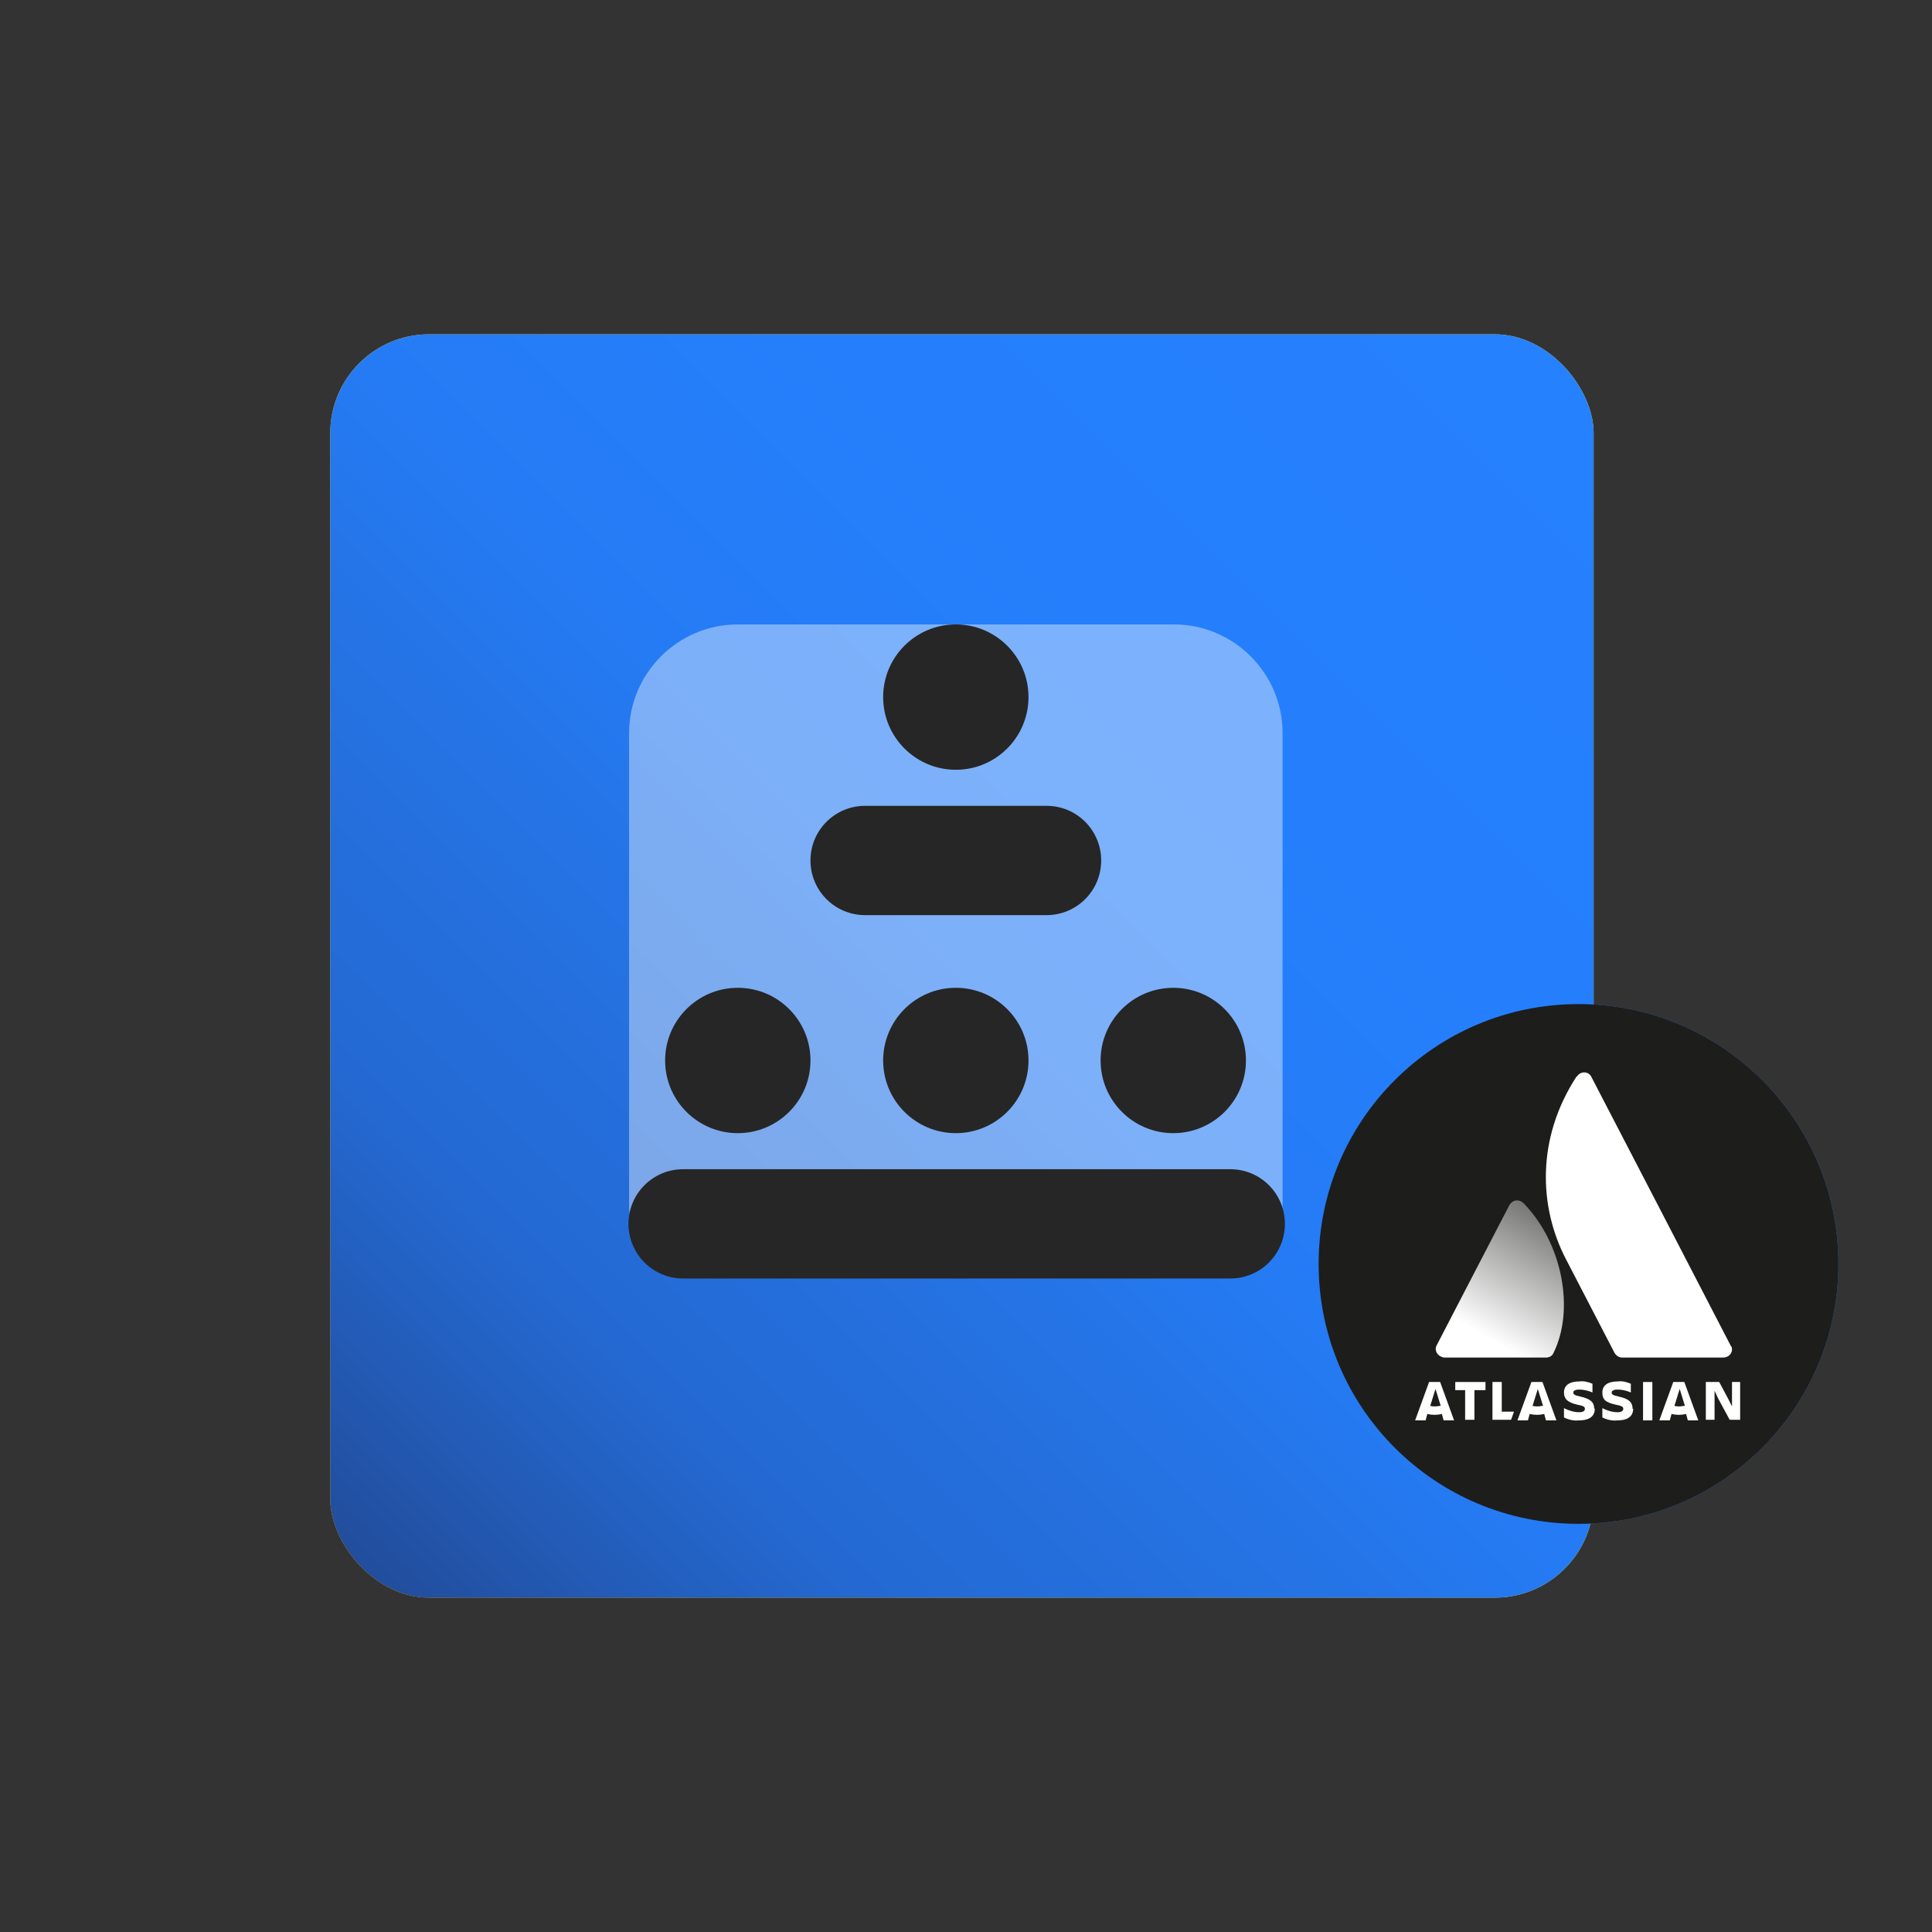
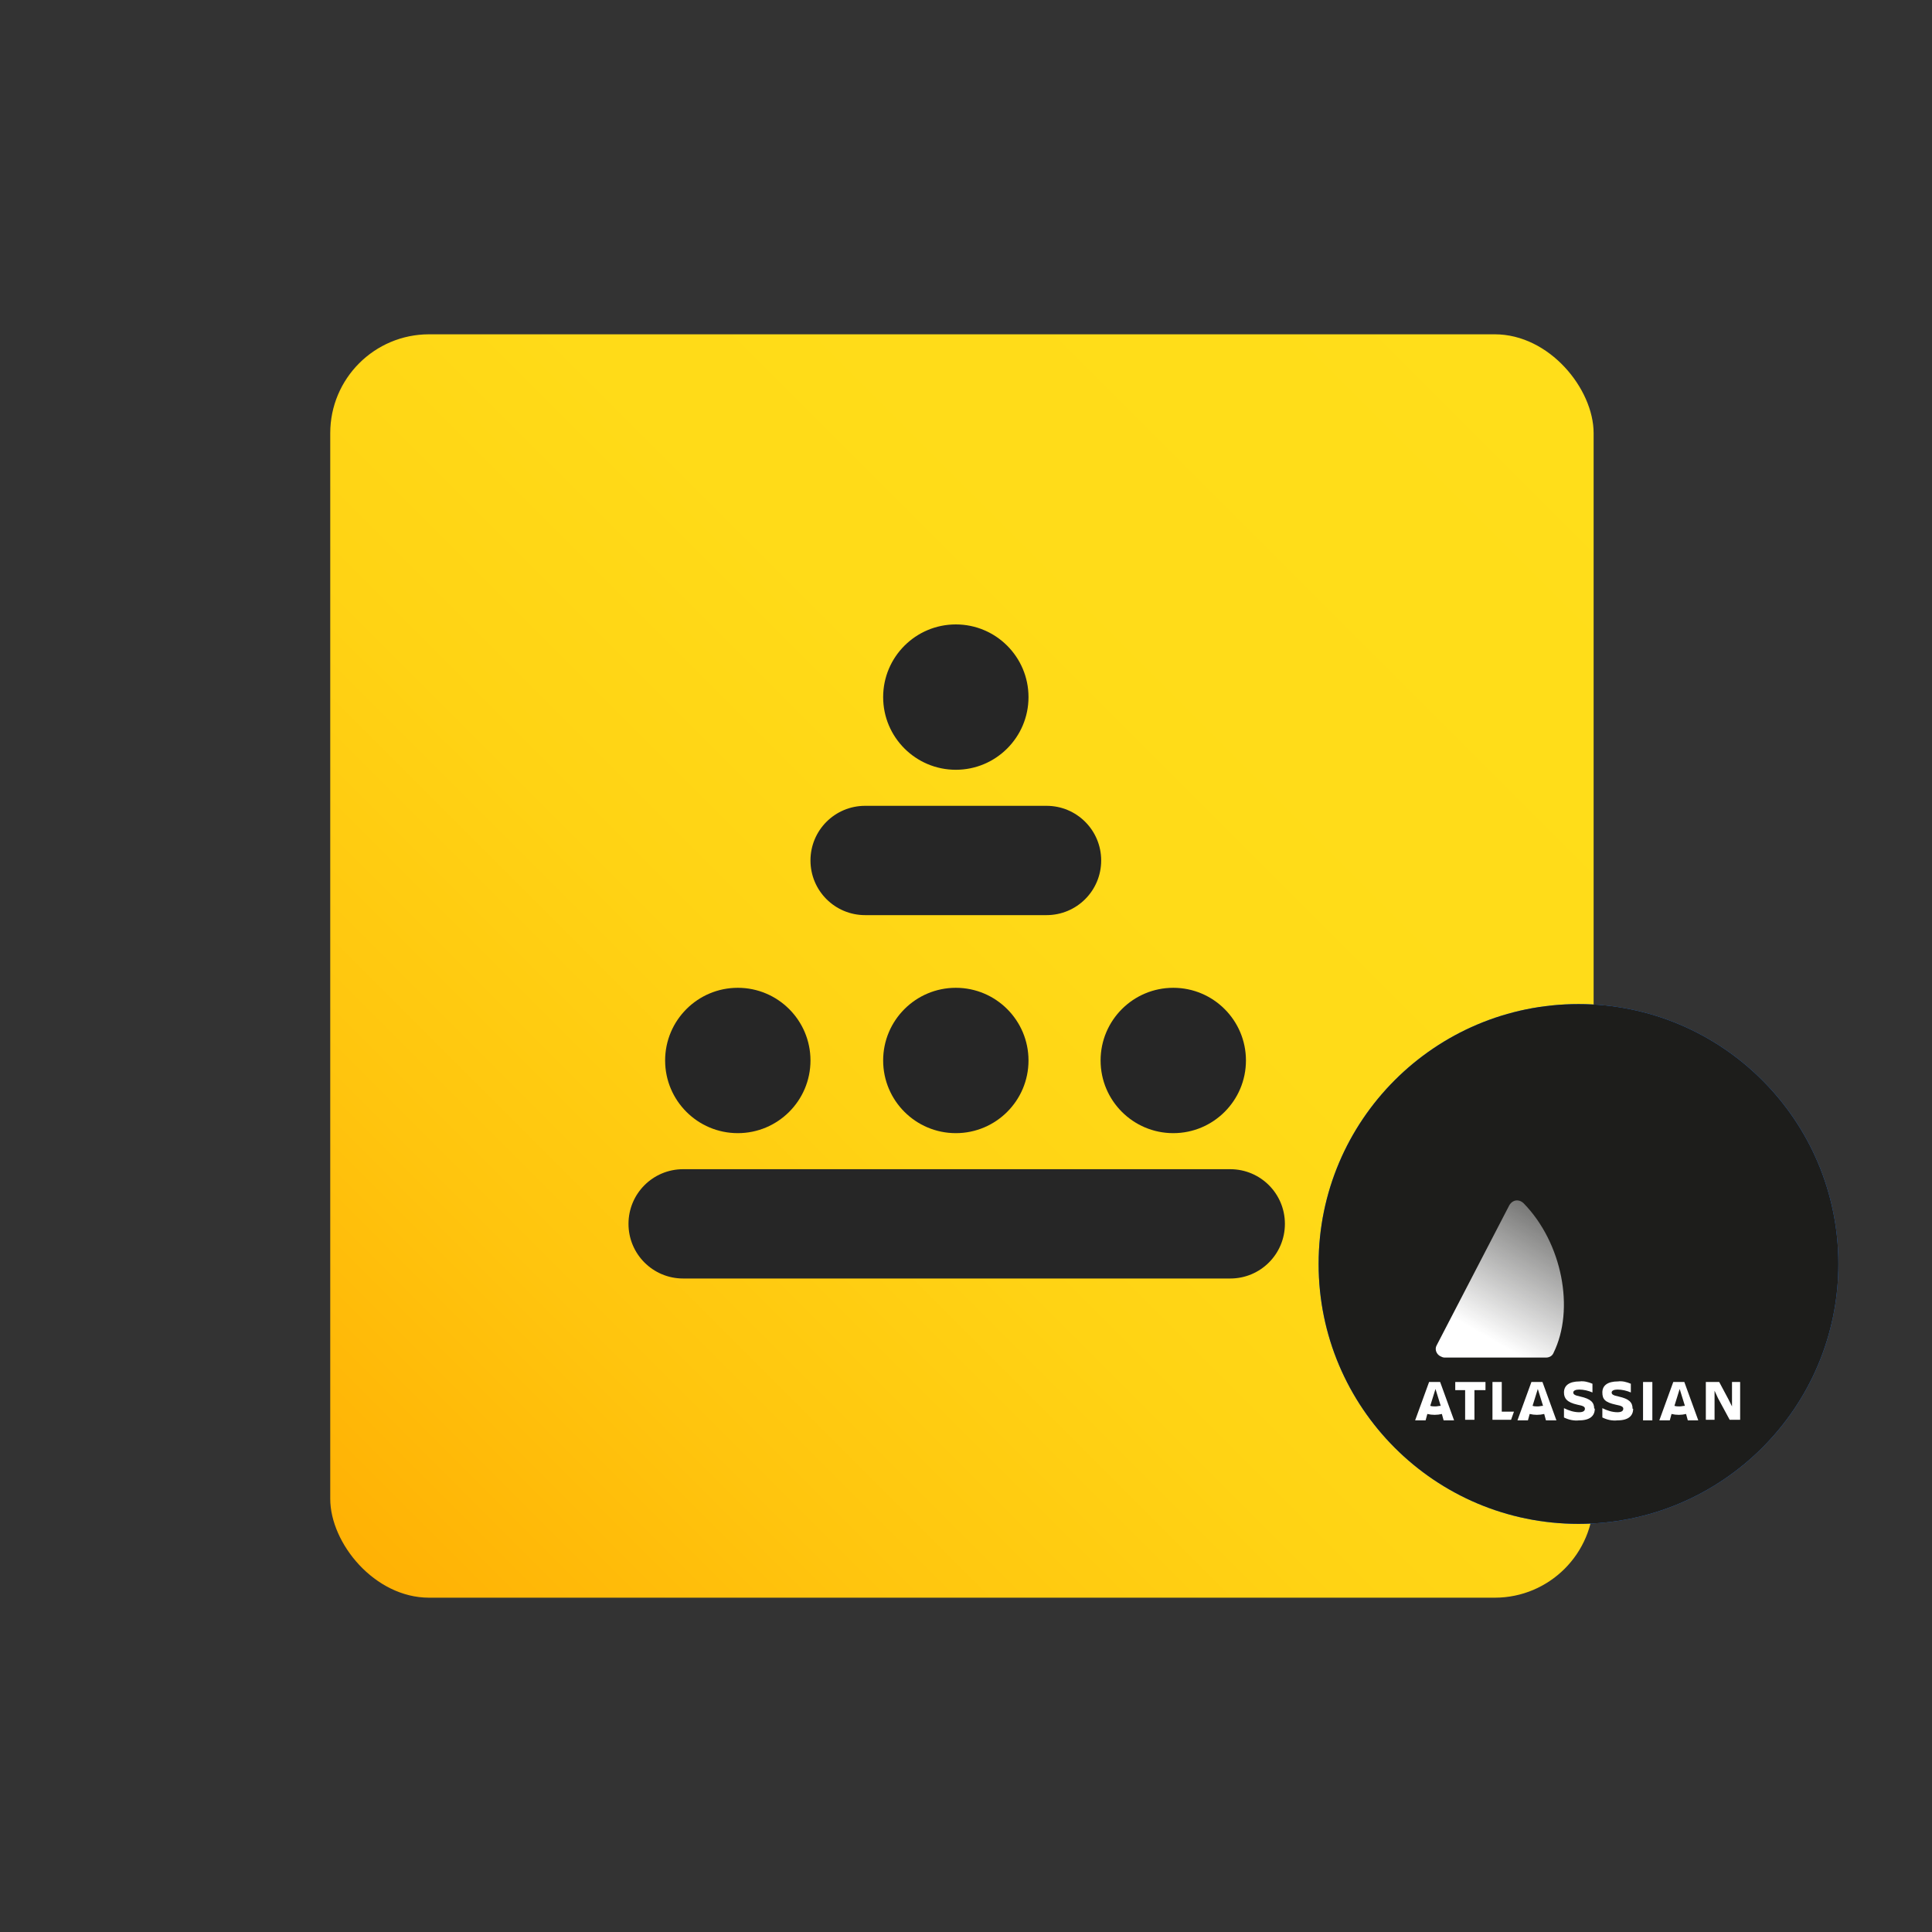
<svg xmlns="http://www.w3.org/2000/svg" id="Ebene_1" data-name="Ebene 1" version="1.1" viewBox="0 0 332.3 332.3">
  <rect x="0" y="0" width="332.3" height="332.3" fill="#333333" stroke="none" />
  <defs>
    <style>
      .cls-1 {
        isolation: isolate;
        opacity: .4;
      }

      .cls-1, .cls-2, .cls-3, .cls-4, .cls-5, .cls-6, .cls-7, .cls-8 {
        stroke-width: 0px;
      }

      .cls-1, .cls-8 {
        fill: #fff;
      }

      .cls-2 {
        fill: #262626;
      }

      .cls-3 {
        fill: #1d1d1b;
      }

      .cls-4 {
        fill: #2681ff;
      }

      .cls-5 {
        fill: url(#Unbenannter_Verlauf_15);
      }

      .cls-6 {
        fill: url(#Unbenannter_Verlauf_11);
      }

      .cls-7 {
        fill: url(#Unbenannter_Verlauf_16);
      }
    </style>
    <linearGradient id="Unbenannter_Verlauf_15" data-name="Unbenannter Verlauf 15" x1="61.8" y1="269.8" x2="269.1" y2="62.5" gradientUnits="userSpaceOnUse">
      <stop offset="0" stop-color="#ffa700" />
      <stop offset="0" stop-color="#ffb104" />
      <stop offset=".2" stop-color="#ffc50e" />
      <stop offset=".4" stop-color="#ffd314" />
      <stop offset=".6" stop-color="#ffdb18" />
      <stop offset="1" stop-color="#ffde1a" />
    </linearGradient>
    <linearGradient id="Unbenannter_Verlauf_11" data-name="Unbenannter Verlauf 11" x1="61.8" y1="269.8" x2="269.1" y2="62.5" gradientUnits="userSpaceOnUse">
      <stop offset="0" stop-color="#224d9c" />
      <stop offset=".1" stop-color="#235cb8" />
      <stop offset=".2" stop-color="#2469d2" />
      <stop offset=".4" stop-color="#2574e6" />
      <stop offset=".5" stop-color="#257bf4" />
      <stop offset=".7" stop-color="#257ffc" />
      <stop offset="1" stop-color="#2681ff" />
    </linearGradient>
    <linearGradient id="Unbenannter_Verlauf_16" data-name="Unbenannter Verlauf 16" x1="268.7" y1="122.5" x2="255.9" y2="100.3" gradientTransform="translate(0 333.3) scale(1 -1)" gradientUnits="userSpaceOnUse">
      <stop offset="0" stop-color="#fff" stop-opacity=".4" />
      <stop offset=".9" stop-color="#fff" />
    </linearGradient>
  </defs>
  <rect class="cls-5" x="56.8" y="57.5" width="217.3" height="217.3" rx="17" ry="17" />
-   <rect class="cls-6" x="56.8" y="57.5" width="217.3" height="217.3" rx="17" ry="17" />
-   <path class="cls-1" d="M201.8,107.4h-74.9c-10.3,0-18.7,8.4-18.7,18.7v81.2c0,6.9,5.6,12.5,12.5,12.5h87.4c6.9,0,12.5-5.6,12.5-12.5v-81.2c0-10.3-8.4-18.7-18.7-18.7Z" />
  <path class="cls-2" d="M164.4,132.4c6.9,0,12.5-5.6,12.5-12.5s-5.6-12.5-12.5-12.5-12.5,5.6-12.5,12.5,5.6,12.5,12.5,12.5Z" />
  <path class="cls-2" d="M180,157.4h-31.2c-5.2,0-9.4-4.2-9.4-9.4s4.2-9.4,9.4-9.4h31.2c5.2,0,9.4,4.2,9.4,9.4s-4.2,9.4-9.4,9.4Z" />
  <path class="cls-2" d="M126.9,194.9c6.9,0,12.5-5.6,12.5-12.5s-5.6-12.5-12.5-12.5-12.5,5.6-12.5,12.5,5.6,12.5,12.5,12.5Z" />
  <path class="cls-2" d="M164.4,194.9c6.9,0,12.5-5.6,12.5-12.5s-5.6-12.5-12.5-12.5-12.5,5.6-12.5,12.5,5.6,12.5,12.5,12.5Z" />
  <path class="cls-2" d="M201.8,194.9c6.9,0,12.5-5.6,12.5-12.5s-5.6-12.5-12.5-12.5-12.5,5.6-12.5,12.5,5.6,12.5,12.5,12.5Z" />
  <path class="cls-2" d="M211.6,201.1h-94.1c-5.2,0-9.4,4.2-9.4,9.4s4.2,9.4,9.4,9.4h94.1c5.2,0,9.4-4.2,9.4-9.4s-4.2-9.4-9.4-9.4Z" />
  <circle class="cls-4" cx="271.5" cy="217.4" r="44.7" />
  <circle class="cls-3" cx="271.5" cy="217.4" r="44.7" />
  <g id="Layer_2" data-name="Layer 2">
    <g id="Blue">
      <path class="cls-7" d="M262.1,207c-.8-.8-1.9-.7-2.5.3l-12.5,24.1c-.4.7,0,1.6.7,1.9.2.1.4.2.7.2h17.4c.6,0,1.1-.3,1.3-.8,3.7-7.5,1.5-18.9-5.1-25.7Z" />
-       <path class="cls-8" d="M271.2,185.1c-7,10.7-6.5,22.5-1.9,31.4l8.4,16.2c.3.5.8.8,1.3.8h17.4c.8,0,1.5-.6,1.5-1.4,0-.2,0-.4-.2-.6,0,0-23.4-45.2-24-46.3-.5-1-1.9-1-2.5,0Z" />
      <path class="cls-8" d="M269,239.5c0,1,.5,1.7,2.3,2.1,1.1.2,1.3.4,1.3.7s-.2.6-1,.6c-.9,0-1.8-.3-2.6-.7v1.6c.8.4,1.7.6,2.6.5,1.9,0,2.7-.8,2.7-2M274.2,242.3c0-1.1-.6-1.7-2.4-2.1-1-.2-1.2-.4-1.2-.7s.4-.5,1-.5c.8,0,1.6.2,2.3.5v-1.5c-.7-.3-1.5-.5-2.2-.4-1.8,0-2.7.7-2.7,1.9" />
      <polygon class="cls-8" points="293.4 237.7 293.4 244.2 294.9 244.2 294.9 239.2 295.5 240.5 297.5 244.2 299.3 244.2 299.3 237.7 297.9 237.7 297.9 241.9 297.3 240.7 295.7 237.7 293.4 237.7" />
      <rect class="cls-8" x="282.6" y="237.7" width="1.6" height="6.6" />
      <path class="cls-8" d="M280.8,242.3c0-1.1-.6-1.7-2.4-2.1-1-.2-1.2-.4-1.2-.7s.4-.5,1-.5c.8,0,1.6.2,2.3.5v-1.5c-.7-.3-1.5-.5-2.2-.4-1.8,0-2.7.7-2.7,1.9s.5,1.7,2.3,2.1c1.1.2,1.3.4,1.3.7s-.2.6-1,.6c-.9,0-1.8-.3-2.6-.7v1.6c.8.4,1.7.6,2.6.5,1.9,0,2.7-.8,2.7-2" />
      <polygon class="cls-8" points="256.7 237.7 256.7 244.2 259.9 244.2 260.4 242.8 258.3 242.8 258.3 237.7 256.7 237.7" />
      <polygon class="cls-8" points="250.3 237.7 250.3 239.1 252 239.1 252 244.2 253.6 244.2 253.6 239.1 255.5 239.1 255.5 237.7 250.3 237.7" />
      <path class="cls-8" d="M247.9,237.7h-2.1l-2.4,6.6h1.8l.3-1.1c.8.2,1.7.2,2.5,0l.3,1.1h1.8l-2.4-6.6ZM246.9,241.9c-.3,0-.6,0-.9-.1l.9-2.9.9,2.9c-.3,0-.6.1-.9.1Z" />
      <path class="cls-8" d="M265.5,237.7h-2.1l-2.4,6.6h1.8l.3-1.1c.8.2,1.7.2,2.5,0l.3,1.1h1.8l-2.4-6.6ZM264.5,241.9c-.3,0-.6,0-.9-.1l.9-2.9.9,2.9c-.3,0-.6.1-.9.1h0Z" />
      <path class="cls-8" d="M289.9,237.7h-2.1l-2.4,6.6h1.8l.3-1.1c.8.2,1.7.2,2.5,0l.3,1.1h1.8l-2.4-6.6ZM288.9,241.9c-.3,0-.6,0-.9-.1l.9-2.9.9,2.9c-.3,0-.6.1-.9.1h0Z" />
    </g>
  </g>
</svg>